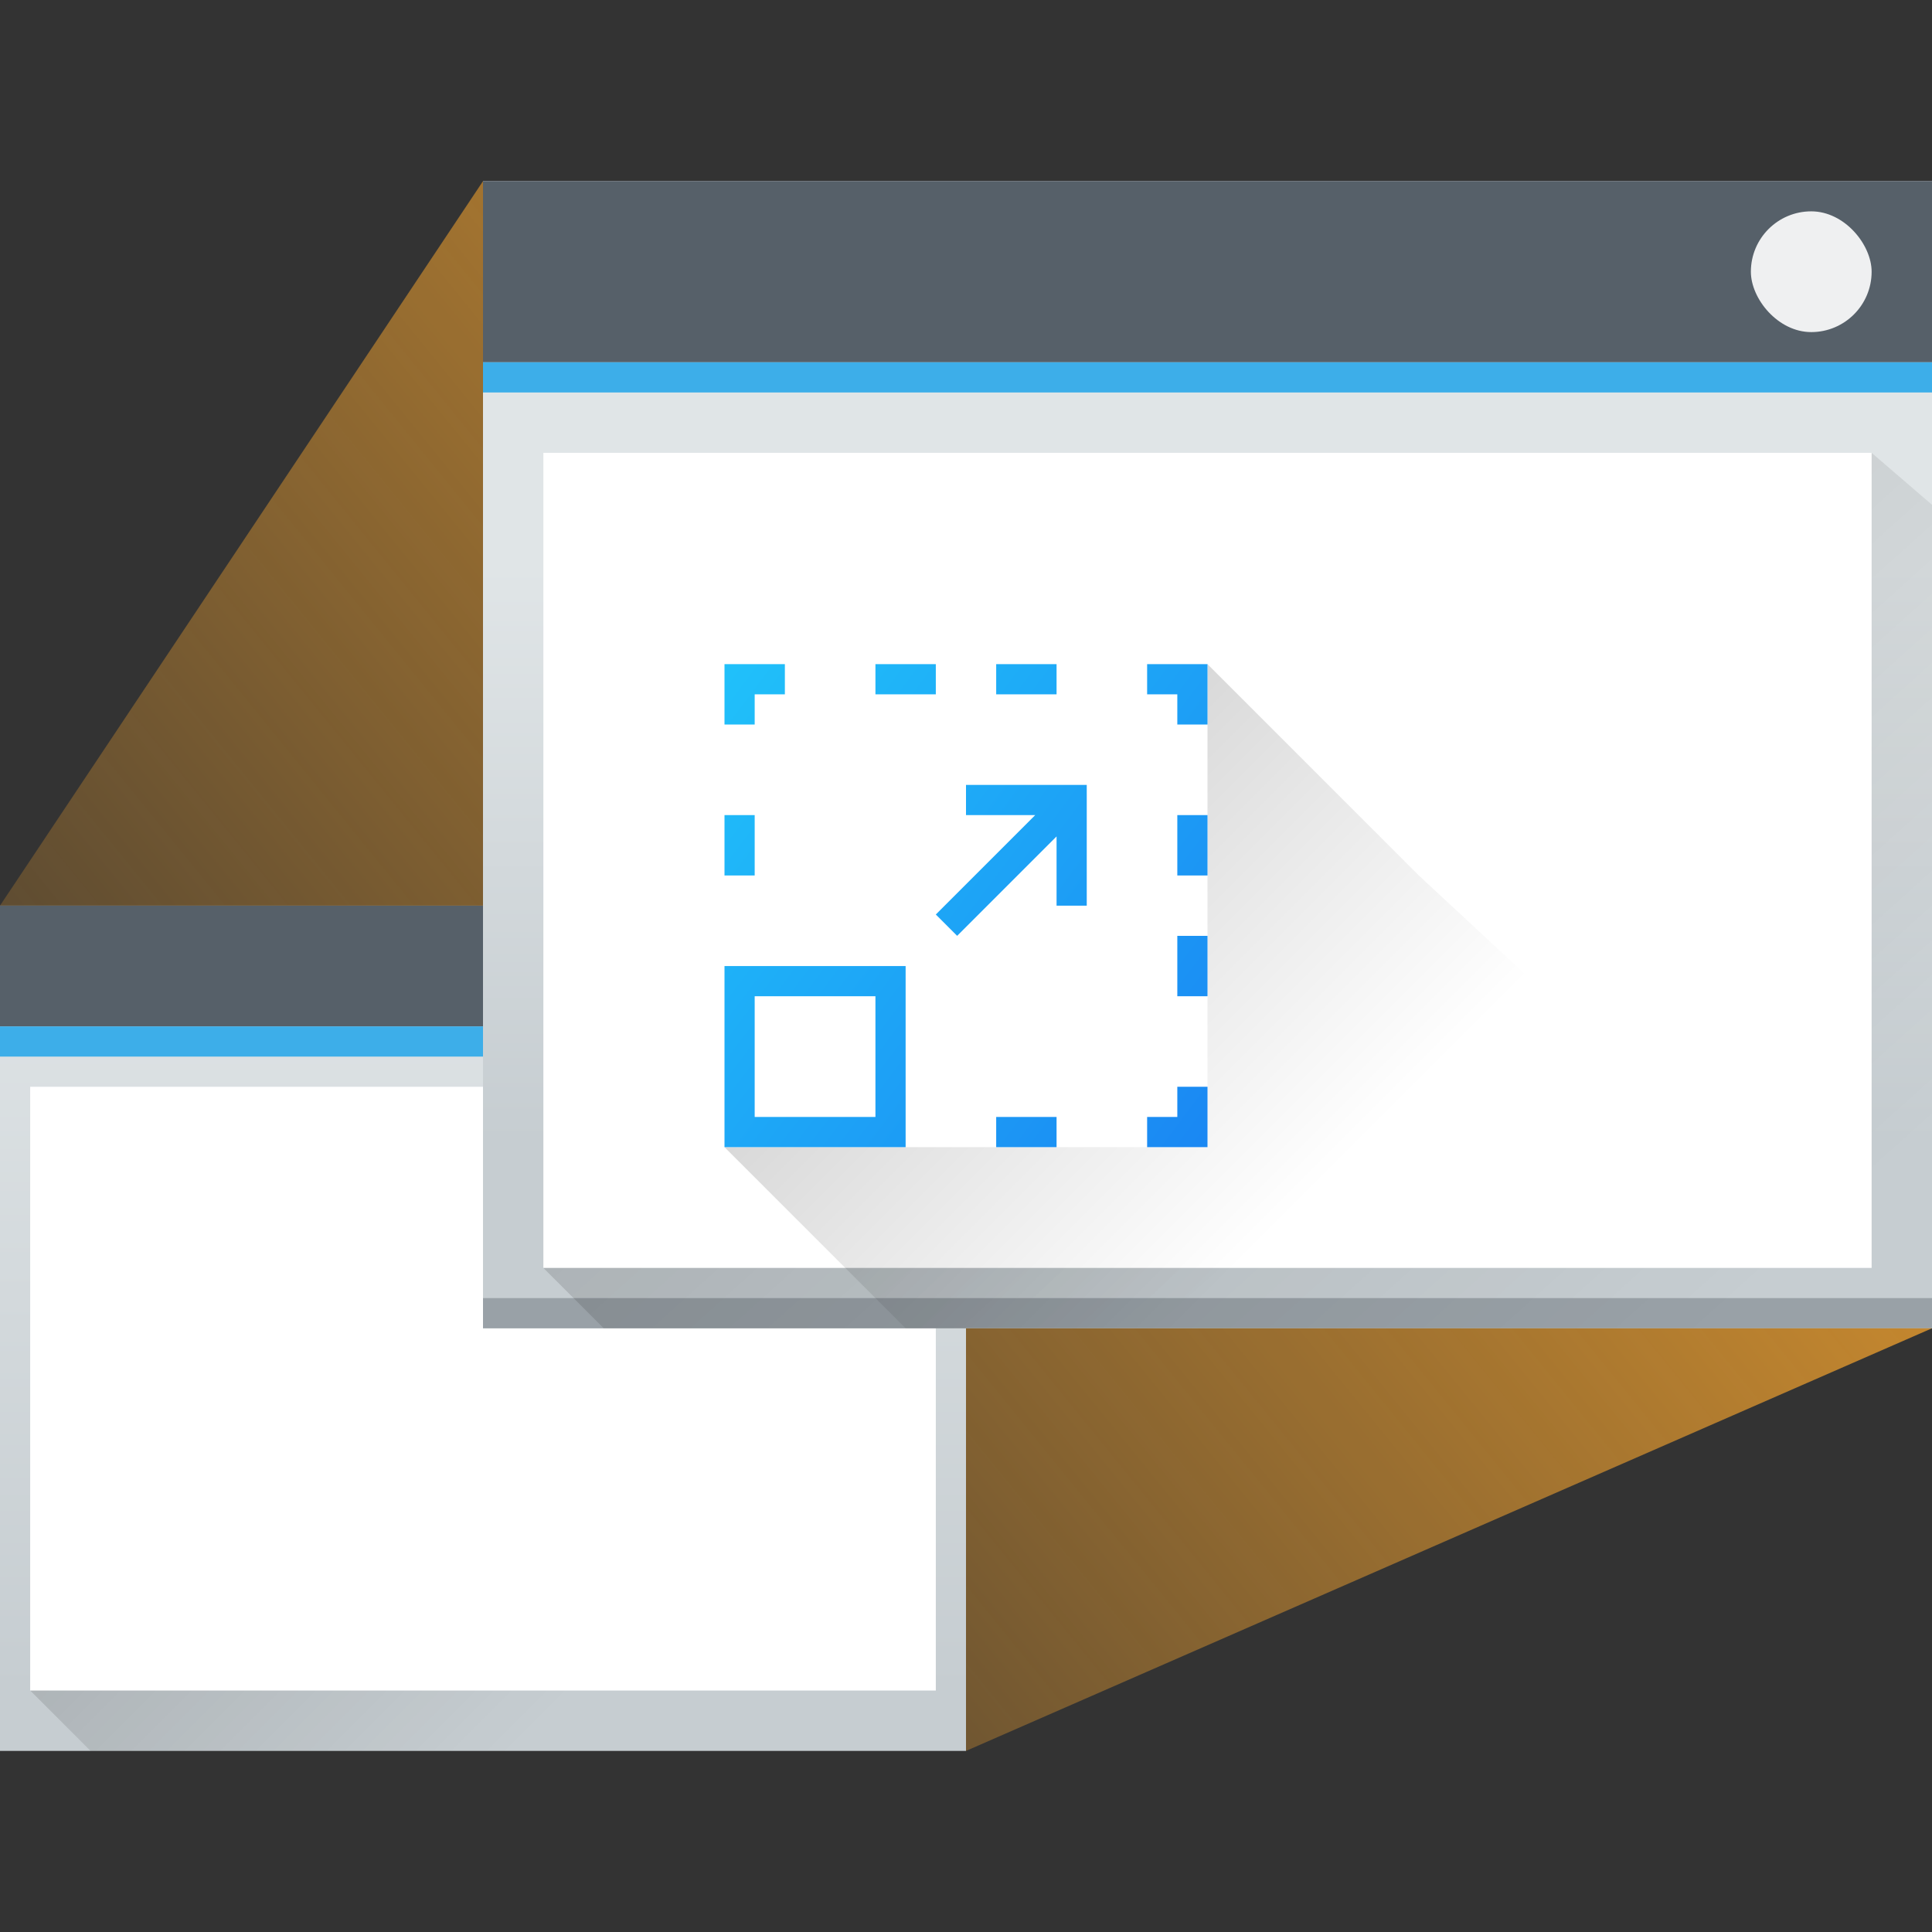
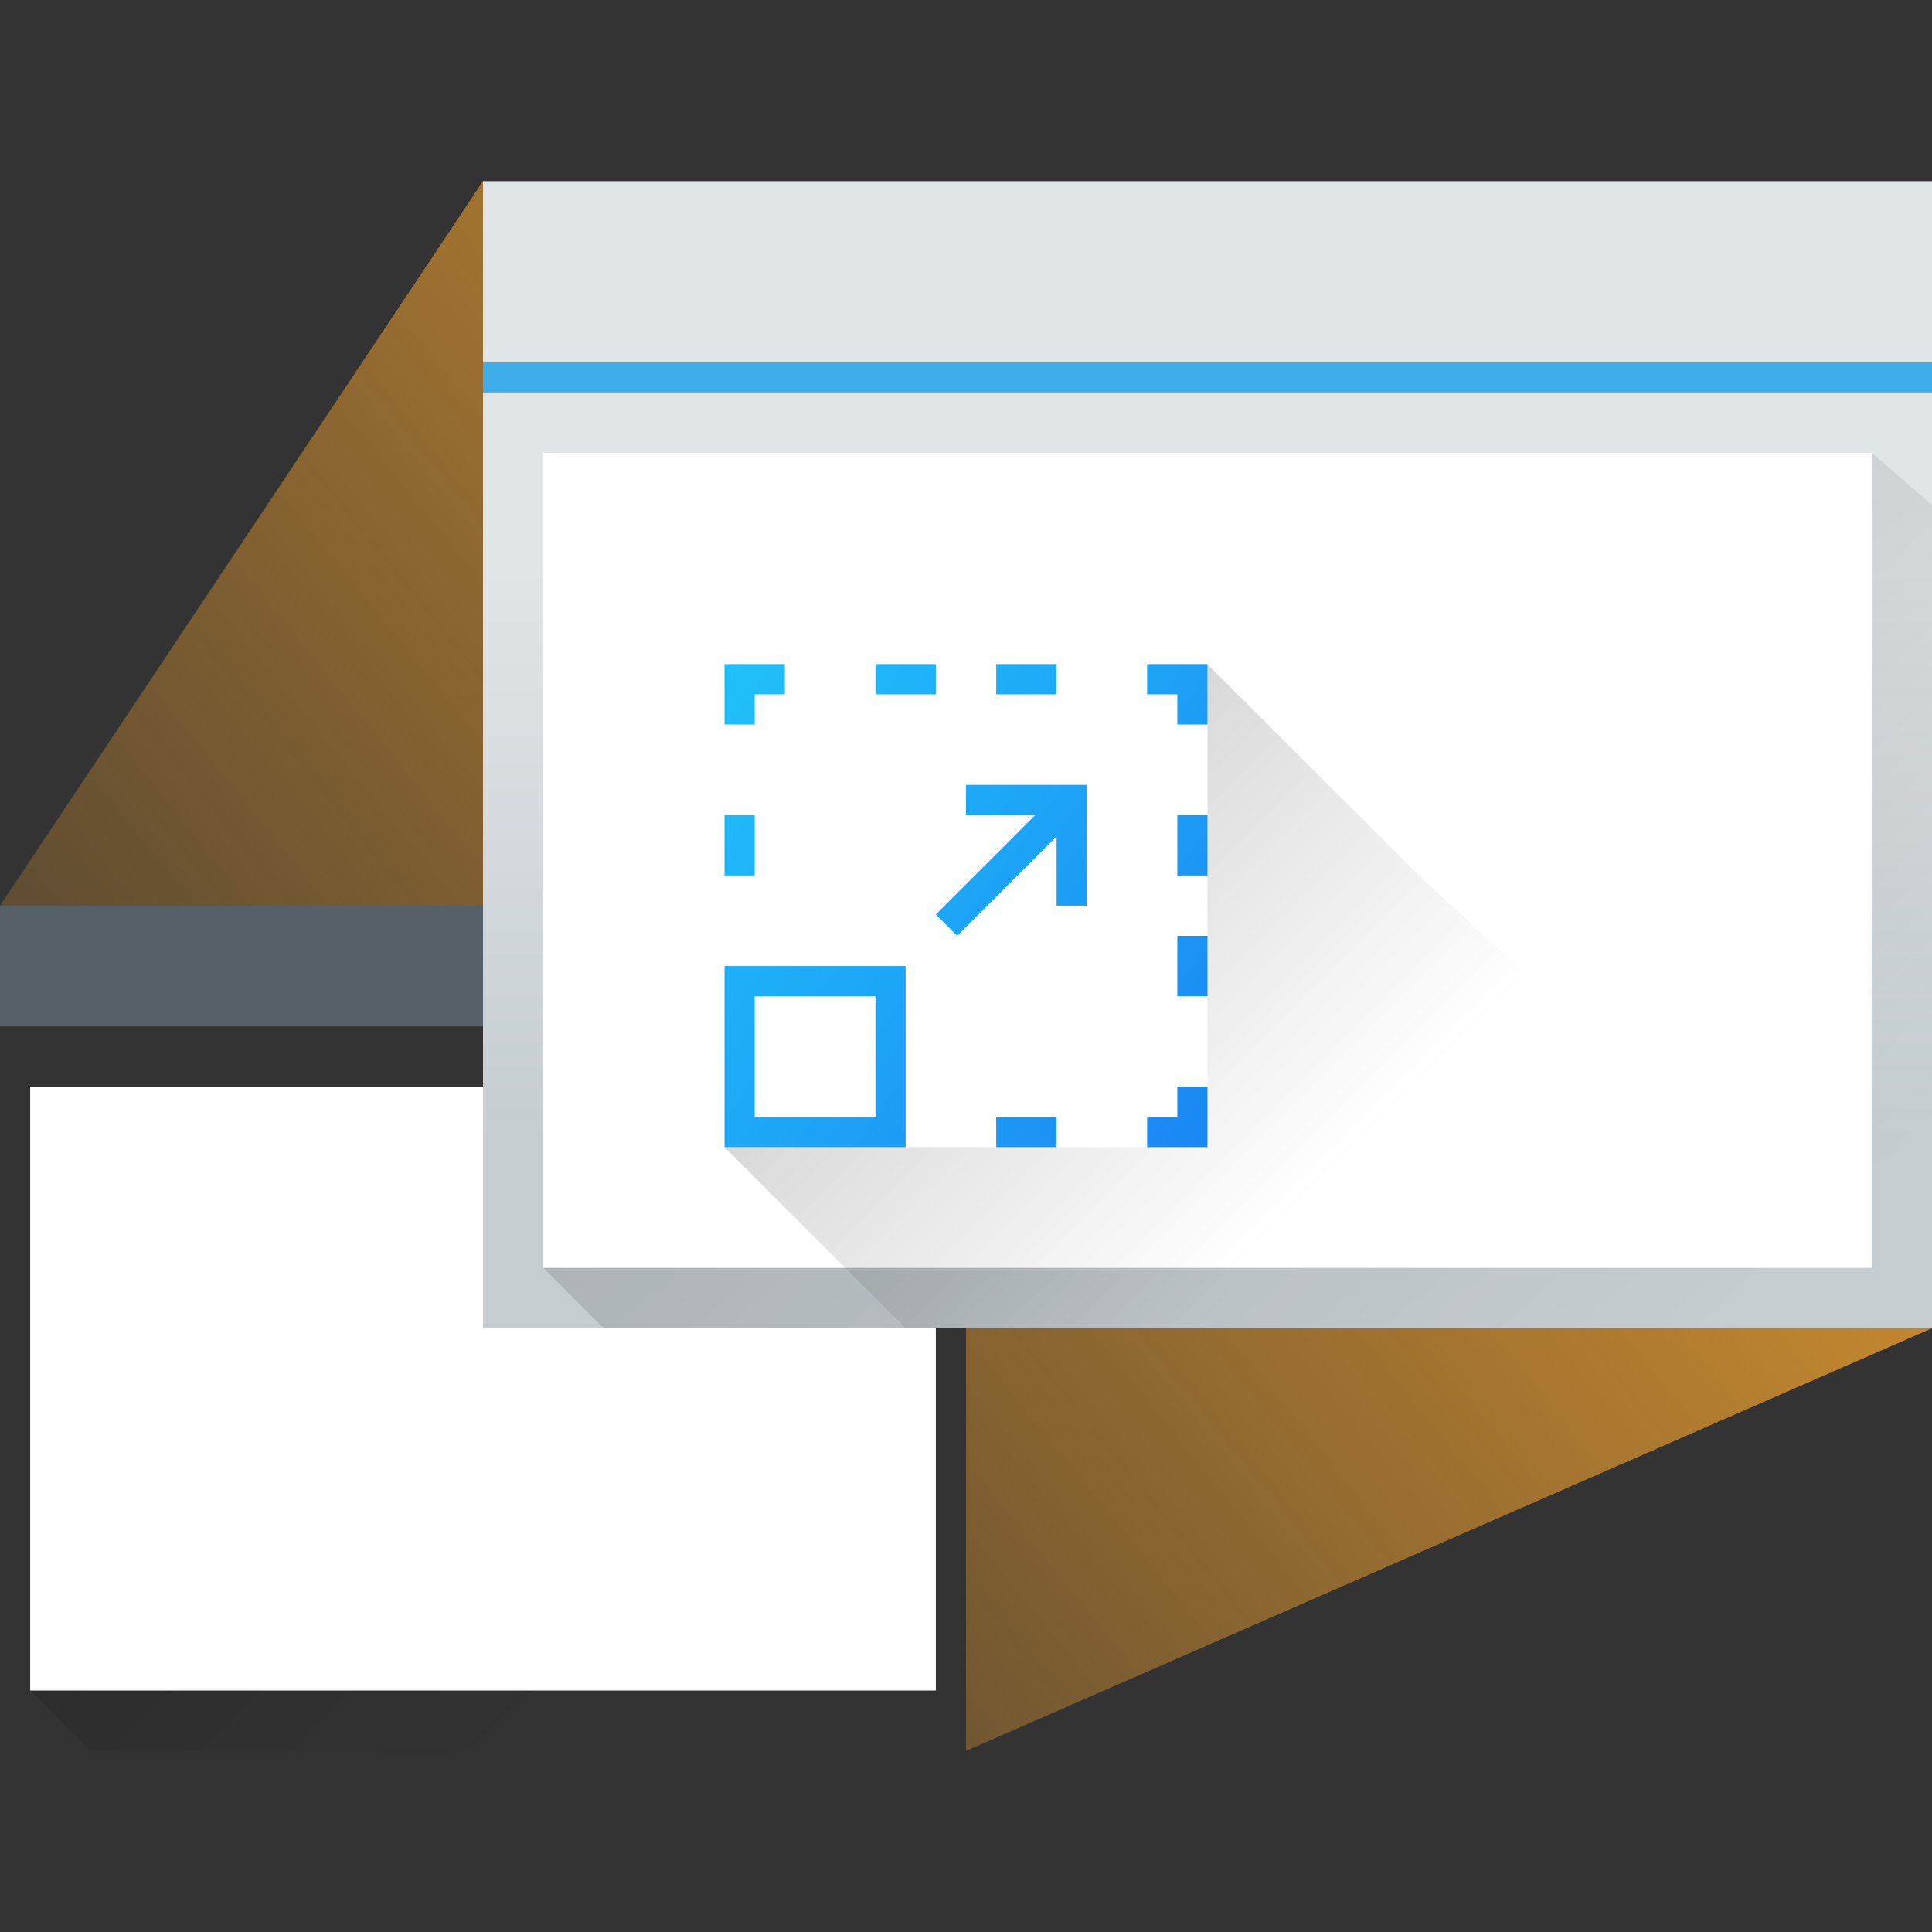
<svg xmlns="http://www.w3.org/2000/svg" xmlns:ns1="http://www.inkscape.org/namespaces/inkscape" xmlns:ns2="http://sodipodi.sourceforge.net/DTD/sodipodi-0.dtd" xmlns:xlink="http://www.w3.org/1999/xlink" width="64" height="64" viewBox="0 0 64 64" id="svg7266" version="1.1" ns1:version="0.91 r13725" ns2:docname="maximize-wrong-filename.svg">
  <rect x="0" y="0" width="64" height="64" fill="#333333" stroke="none" />
  <defs id="defs7268">
    <linearGradient id="linearGradient4227">
      <stop id="stop6538" stop-color="#2e3436" />
      <stop id="stop6540-9" stop-color="#555753" offset="1" />
    </linearGradient>
    <linearGradient ns1:collect="always" xlink:href="#linearGradient4303-6" id="linearGradient4643-8-5-9" gradientUnits="userSpaceOnUse" gradientTransform="matrix(0.667,0,0,0.635,410.736,-143.165)" y1="543.798" x2="0" y2="502.655" />
    <linearGradient ns1:collect="always" id="linearGradient4303-6">
      <stop stop-color="#c6cdd1" id="stop12" />
      <stop offset="1" stop-color="#e0e5e7" id="stop14" />
    </linearGradient>
    <linearGradient ns1:collect="always" xlink:href="#linearGradient4293" id="linearGradient9005" gradientUnits="userSpaceOnUse" gradientTransform="translate(282.546,-341.684)" x1="391.571" y1="525.798" x2="406.571" y2="540.798" />
    <linearGradient ns1:collect="always" id="linearGradient4293">
      <stop id="stop7" />
      <stop offset="1" stop-opacity="0" id="stop9" />
    </linearGradient>
    <linearGradient y2="502.655" x2="0" y1="543.798" gradientTransform="matrix(0.5,0,0,0.464,542.879,543.455)" gradientUnits="userSpaceOnUse" id="linearGradient4643-8-2-40" xlink:href="#linearGradient4303-6" ns1:collect="always" />
    <linearGradient gradientUnits="userSpaceOnUse" y2="543.929" x2="465.161" y1="511.389" x1="431.161" id="linearGradient4183-2-4" xlink:href="#linearGradient4293" ns1:collect="always" gradientTransform="matrix(1,0,0,0.86,328.696,333.901)" />
    <linearGradient gradientUnits="userSpaceOnUse" y2="25" x2="23" y1="11" x1="9" id="linearGradient4226-5" xlink:href="#linearGradient4293" ns1:collect="always" gradientTransform="translate(760.857,768.934)" />
    <linearGradient ns1:collect="always" xlink:href="#linearGradient4303" id="linearGradient6284-7-4" gradientUnits="userSpaceOnUse" x1="567.572" y1="763.934" x2="543.572" y2="745.934" gradientTransform="translate(213.286,34)" />
    <linearGradient ns1:collect="always" id="linearGradient4303">
      <stop id="stop3582" stop-color="#197cf1" />
      <stop id="stop3584" stop-color="#21c9fb" offset="1" />
    </linearGradient>
    <linearGradient gradientTransform="translate(736.857,457.934)" ns1:collect="always" xlink:href="#linearGradient9932" id="linearGradient9922-2" x1="64" y1="306" x2="4.2968759e-07" y2="358" gradientUnits="userSpaceOnUse" />
    <linearGradient ns1:collect="always" id="linearGradient9932">
      <stop style="stop-color:#ffa92d;stop-opacity:1;" offset="0" id="stop9934" />
      <stop style="stop-color:#ffa92d;stop-opacity:0;" offset="1" id="stop9936" />
    </linearGradient>
  </defs>
  <ns2:namedview id="base" pagecolor="#ffffff" bordercolor="#666666" borderopacity="1.0" ns1:pageopacity="0.0" ns1:pageshadow="2" ns1:zoom="3.959798" ns1:cx="31.367158" ns1:cy="4.0866976" ns1:document-units="px" ns1:current-layer="layer1" showgrid="true" units="px" ns1:window-width="956" ns1:window-height="1013" ns1:window-x="0" ns1:window-y="0" ns1:window-maximized="0">
    <ns1:grid type="xygrid" id="grid7814" />
  </ns2:namedview>
  <g ns1:label="Ebene 1" ns1:groupmode="layer" id="layer1" transform="translate(0,-988.362)">
    <g id="g5097" transform="translate(-736.857,230.429)">
      <g transform="translate(69.74,611.82)" id="g6086-3">
-         <rect style="fill:url(#linearGradient4643-8-5-9)" y="176.114" x="667.117" height="28" width="32" rx="0" id="rect30-5" />
        <path style="opacity:0.2;fill:url(#linearGradient9005);fill-rule:evenodd" d="m 668.117,202.114 30,-20 1,1 -1e-5,21 -29,3e-5 z" ns1:connector-curvature="0" id="path32-1" />
        <rect style="fill:#566069" width="32" height="4" x="667.117" y="176.114" id="rect34-0" />
-         <rect style="fill:#3daee9" width="32" height="1" x="667.117" y="180.114" id="rect36-3" />
        <rect style="fill:#ffffff" width="30" height="20" x="668.117" y="182.114" id="rect38-8" />
        <rect style="fill:#eff0f1" width="2" height="2" x="696.117" y="177.114" rx="1" id="rect40-3" />
      </g>
      <rect style="fill:url(#linearGradient4643-8-2-40)" id="rect29-9-7" rx="0" width="48" height="38" x="752.857" y="763.934" />
-       <rect style="fill:#99a1a7" id="rect31-4-62" y="800.934" x="752.857" height="1" width="48" />
      <path ns2:nodetypes="cccccc" ns1:connector-curvature="0" style="opacity:0.2;fill:url(#linearGradient4183-2-4);fill-rule:evenodd" id="path33-6-49" d="m 798.857,772.934 -44,27 2,2 44,0 0,-27.279 z" />
-       <rect style="fill:#566069" id="rect35-3-1" y="763.934" x="752.857" height="6" width="48" />
      <rect style="fill:#3daee9" id="rect37-7-1" y="769.934" x="752.857" height="1" width="48" />
-       <rect style="fill:#eff0f1" id="rect43-4-3" rx="2" y="764.934" x="794.857" height="4" width="4" />
      <rect style="fill:#ffffff" id="rect39-4-4" y="772.934" x="754.857" height="27" width="44" />
      <path ns2:nodetypes="cccccccccccc" id="path6142-7" d="m 776.857,779.934 0,2 0,3 0,2 0,2 0,7 -16,0 6,6 31,-2e-5 -6e-5,-2 -14,-13 z" ns1:connector-curvature="0" style="opacity:0.2;fill:url(#linearGradient4226-5);fill-rule:evenodd" />
      <path ns1:connector-curvature="0" id="rect4241-9-8" d="m 760.857,779.934 0,2 1,0 0,-1 1,0 0,-1 -2,0 z m 5,0 0,1 2,0 0,-1 -2,0 z m 4,0 0,1 2,0 0,-1 -2,0 z m 5,0 0,1 1,0 0,1 1,0 0,-2 -2,0 z m -6,4 0,1 2.293,0 -3.293,3.293 0.707,0.707 3.293,-3.293 0,2.293 1,0 0,-4 -1,0 -3,0 z m -8,1 0,2 1,0 0,-2 -1,0 z m 15,0 0,2 1,0 0,-2 -1,0 z m 0,4 0,2 1,0 0,-2 -1,0 z m -15,1 0,6 6,0 0,-6 -6,0 z m 1,1 4,0 0,4 -4,0 0,-4 z m 14,3 0,1 -1,0 0,1 2,0 0,-2 -1,0 z m -6,1 0,1 2,0 0,-1 -2,0 z" style="color:#4d4d4d;opacity:1;fill:url(#linearGradient6284-7-4);fill-opacity:1;stroke:none" />
      <path id="path9911-2" d="m 752.857,763.934 -16,24 16,0 0,-24 z m 16,38 0,14 32,-14 -32,0 z" style="fill:url(#linearGradient9922-2);fill-opacity:1;fill-rule:evenodd;stroke:none;stroke-width:1px;stroke-linecap:butt;stroke-linejoin:miter;stroke-opacity:1" ns1:connector-curvature="0" />
    </g>
  </g>
</svg>